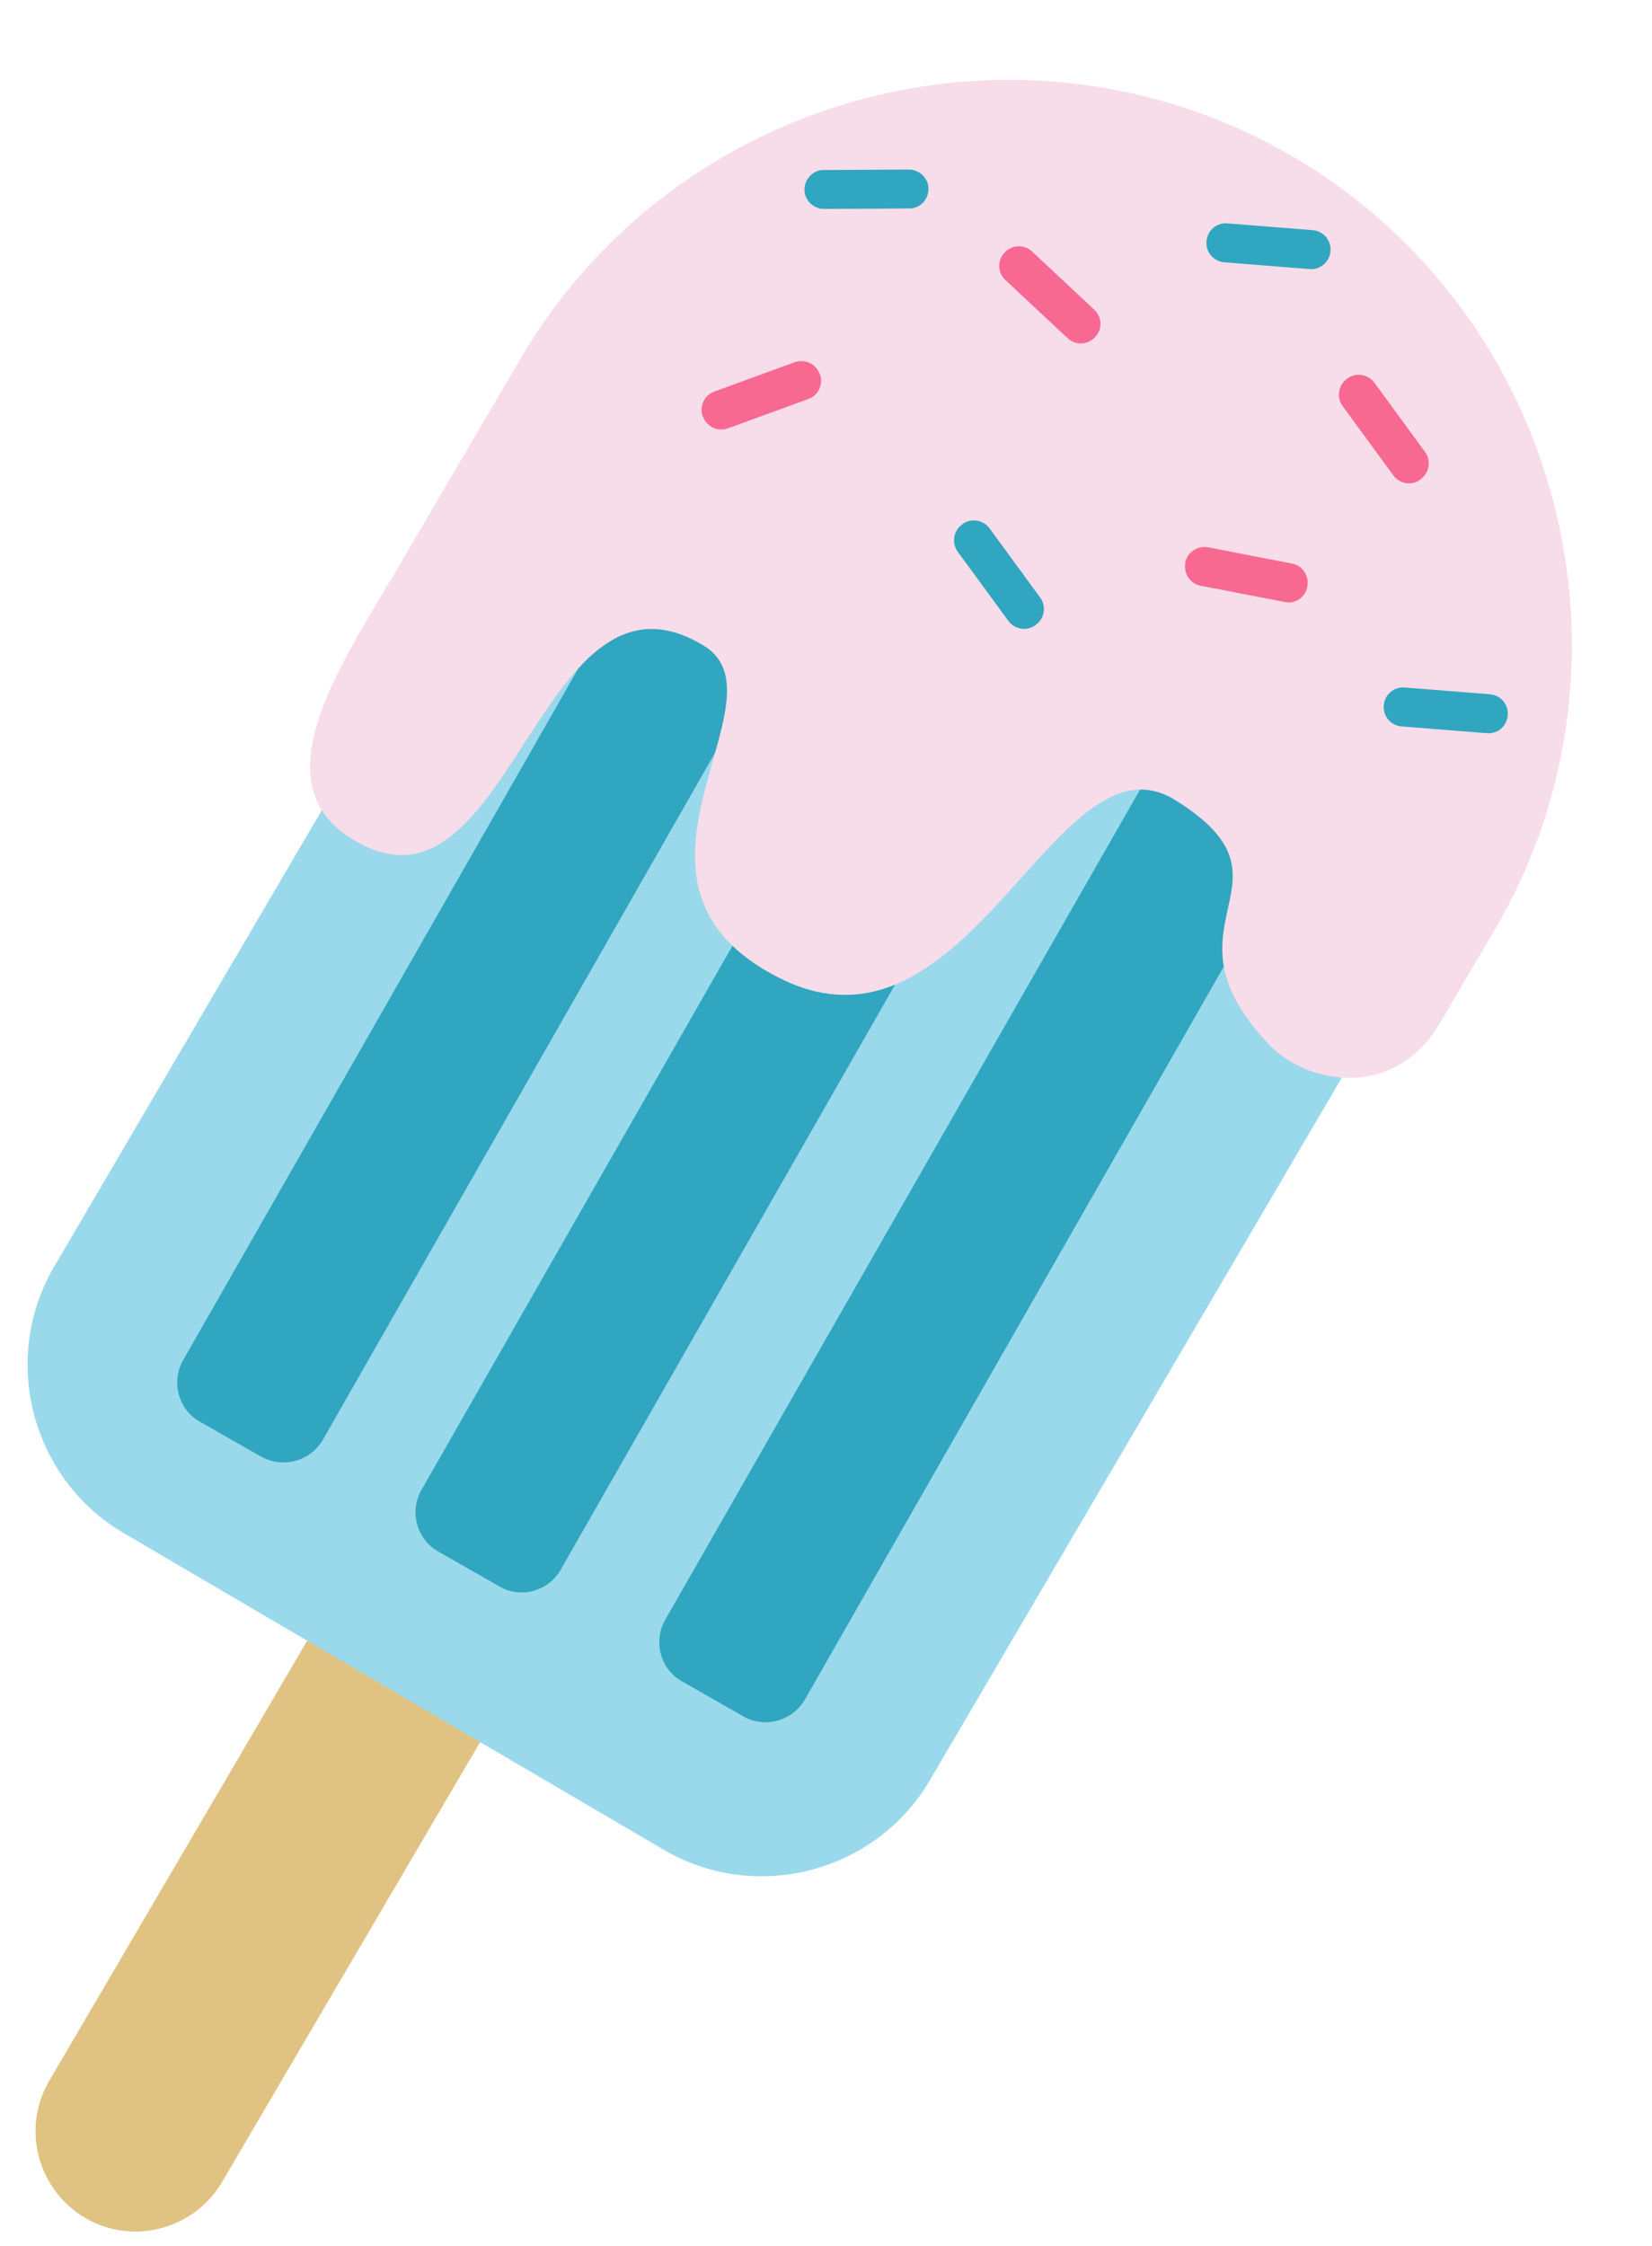
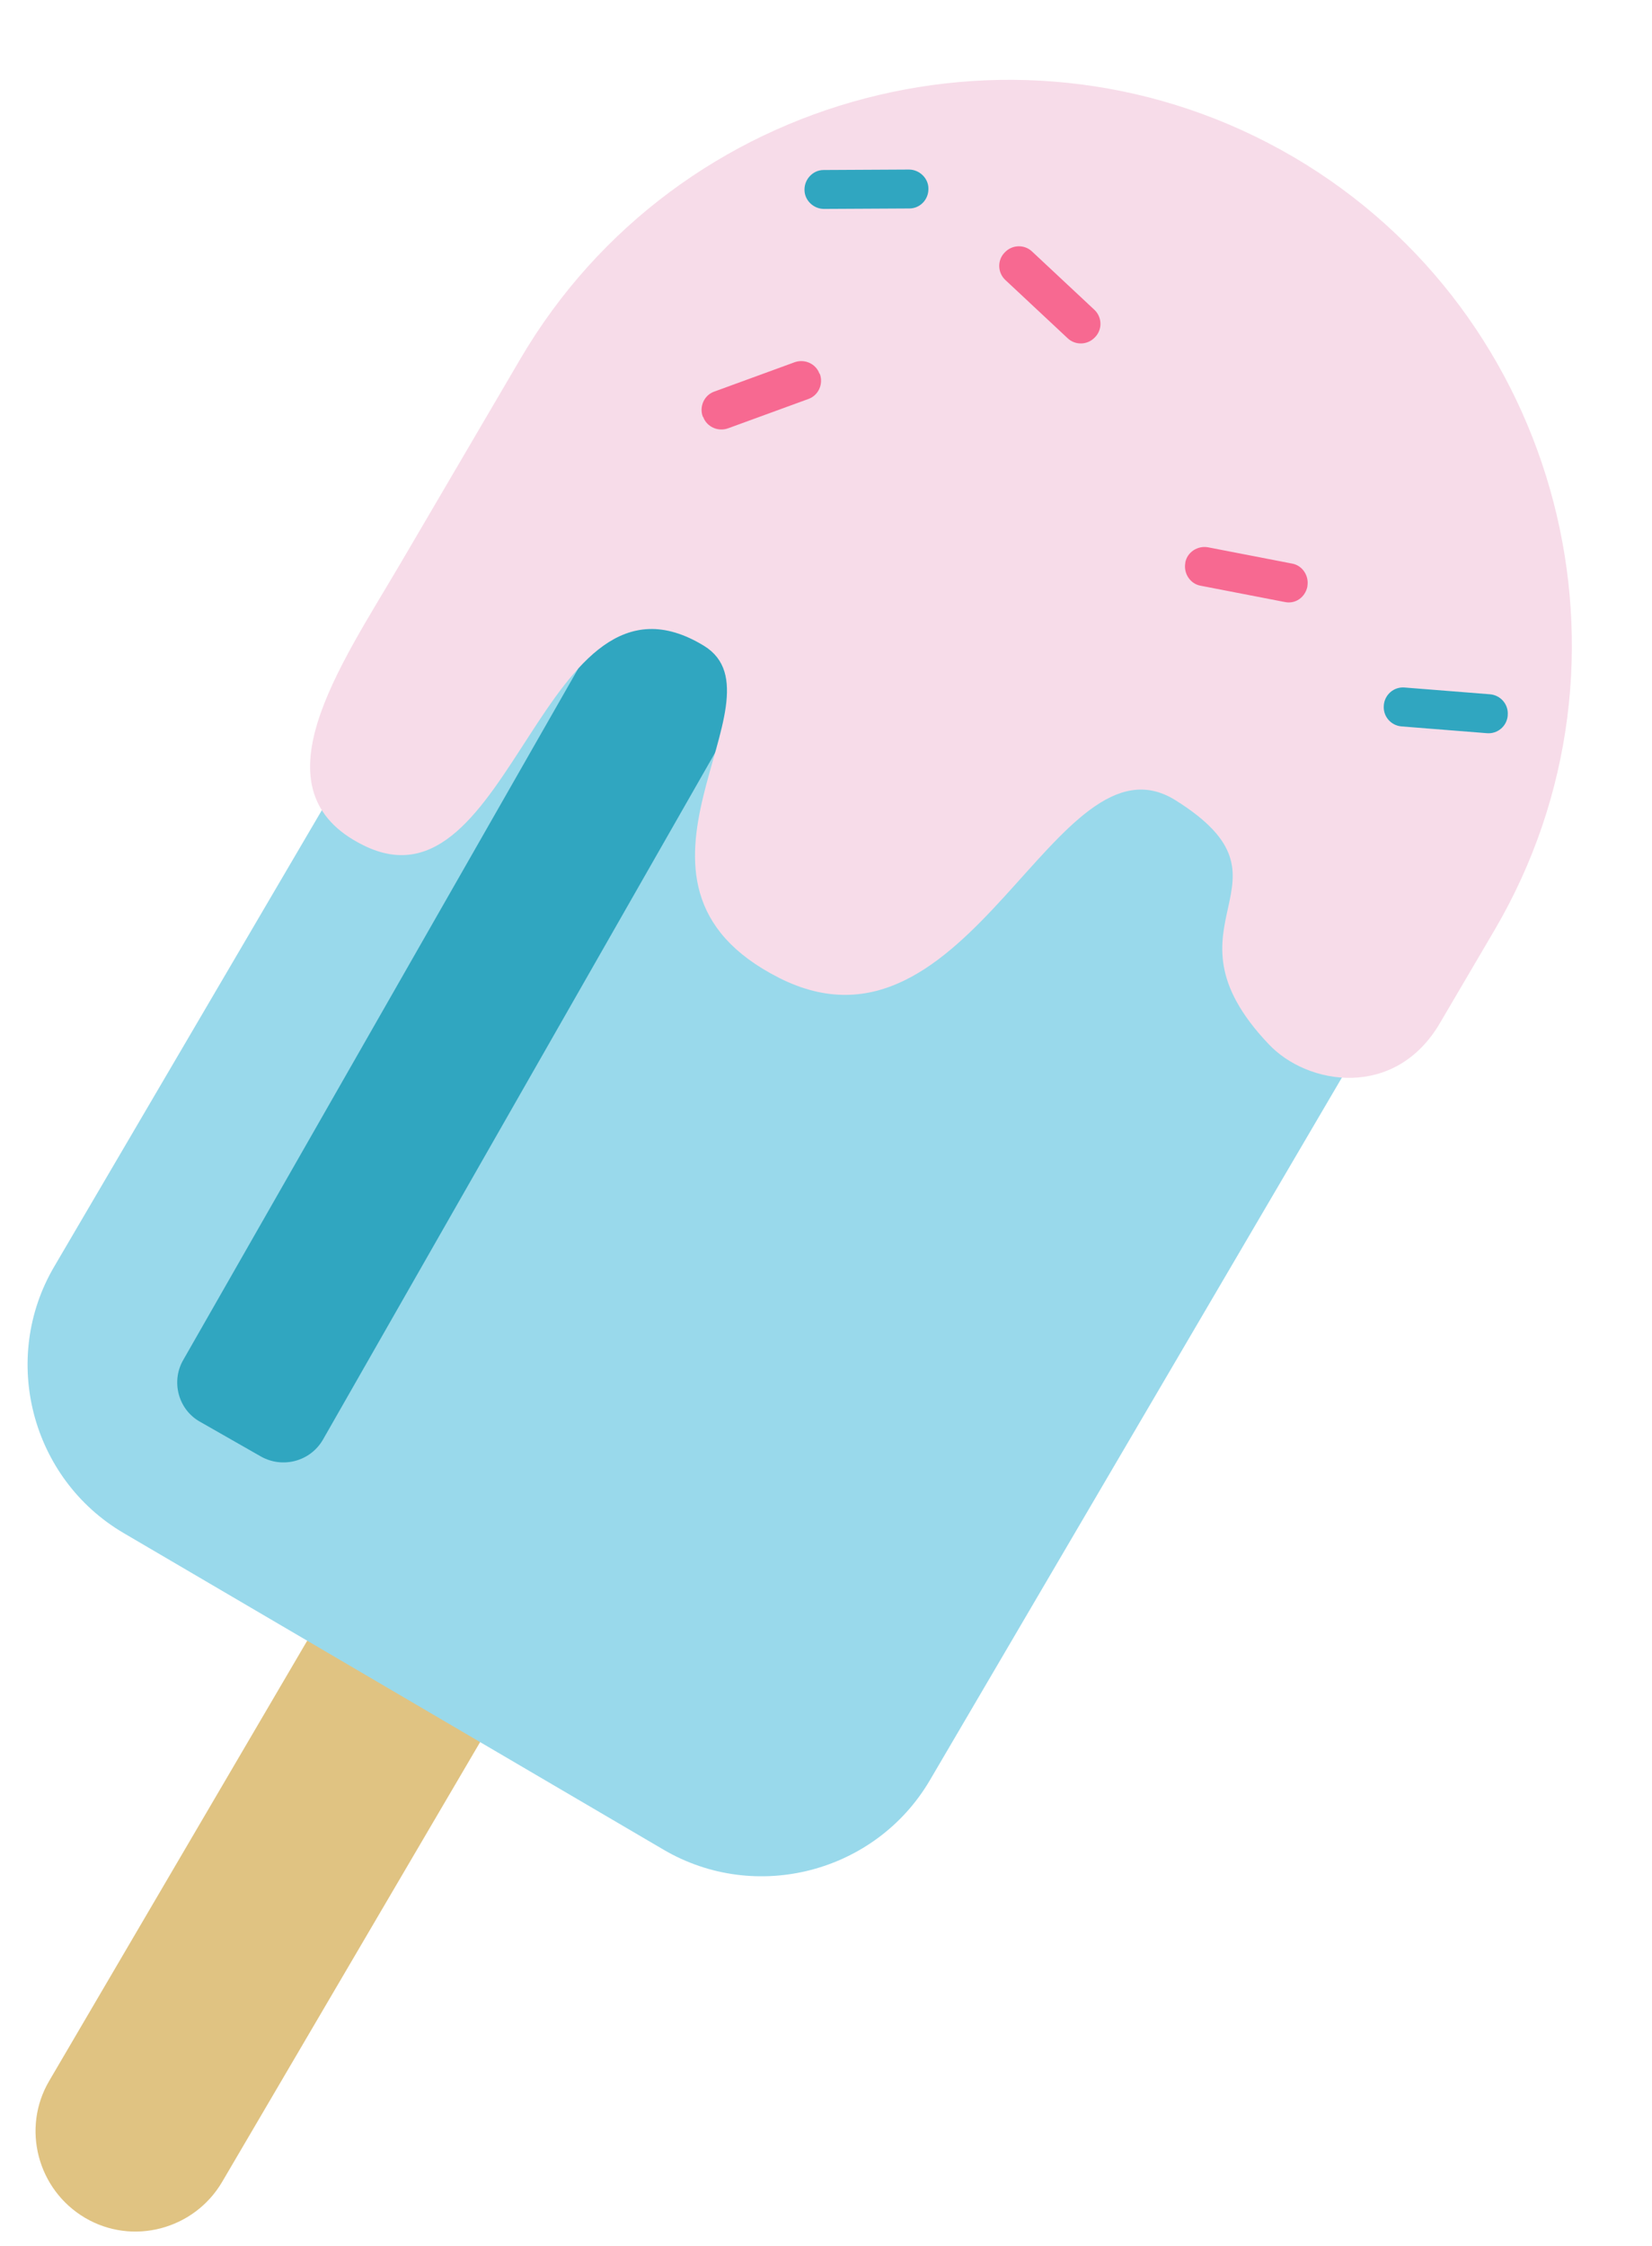
<svg xmlns="http://www.w3.org/2000/svg" height="511.5" preserveAspectRatio="xMidYMid meet" version="1.0" viewBox="745.1 -6.8 376.3 511.5" width="376.3" zoomAndPan="magnify">
  <g id="change1_1">
    <path d="M917.022,238.042L917.022,238.042c-10.816-6.387-24.826-2.679-31.212,8.137L756.326,467.035 c-6.386,10.816-2.678,24.826,8.138,31.213l0,0c10.816,6.387,24.826,2.678,31.212-8.139l129.587-220.854 C931.548,258.438,927.839,244.326,917.022,238.042z" fill="#E0C382" />
  </g>
  <g id="change2_1">
    <path d="M896.215,414.396L773.22,342.289c-21.014-12.361-28.122-39.659-15.761-60.673L870.564,88.78 c32.14-54.802,103.32-73.344,158.226-41.205l0,0c54.801,32.139,73.344,103.32,41.203,158.224L956.889,398.636 C944.526,419.65,917.229,426.758,896.215,414.396z" fill="#99D9EB" />
  </g>
  <g>
    <g fill="#30A6C0" id="change3_1">
      <path d="M804.535,324.88l-13.906-7.932c-4.945-2.781-6.593-9.168-3.812-14.01L926.088,59.215 c2.781-4.945,9.168-6.593,14.01-3.811l13.905,7.932c4.945,2.781,6.594,9.168,3.812,14.01L818.647,321.069 C815.763,326.013,809.479,327.662,804.535,324.88z" fill="inherit" />
-       <path d="M858.822,354.444l-13.907-7.933c-4.944-2.781-6.592-9.167-3.811-14.009l139.27-243.621 c2.782-4.944,9.168-6.592,14.01-3.811l13.906,7.932c4.945,2.782,6.593,9.168,3.812,14.009L872.831,350.633 C870.05,355.577,863.663,357.329,858.822,354.444z" fill="inherit" />
-       <path d="M914.345,384.009l-13.907-7.933c-4.944-2.781-6.592-9.168-3.811-14.009L1036,118.447 c2.782-4.944,9.169-6.593,14.009-3.812l13.907,7.932c4.944,2.781,6.593,9.168,3.812,14.01L928.457,380.197 C925.573,385.141,919.289,386.892,914.345,384.009z" fill="inherit" />
    </g>
  </g>
  <g id="change4_1">
    <path d="M836.365,121.434l27.298-46.561c35.848-61.086,114.96-81.688,176.045-45.942l0,0 c60.983,35.744,81.688,114.959,45.84,176.045l-12.464,21.22c-10.197,17.409-30.182,14.215-39.041,4.739 c-26.371-27.813,8.962-36.672-21.221-55.523c-27.297-16.997-46.767,62.424-90.237,40.483c-42.955-21.735,2.576-63.455-17.1-75.61 c-36.878-22.559-43.676,62.219-77.567,45.428C802.577,173.248,822.458,145.126,836.365,121.434z" fill="#F7DCE9" />
  </g>
  <g>
    <g fill="#F76991" id="change5_1">
      <path d="M929.281,84.041l-18.336,6.696c-2.267,0.824-4.842-0.309-5.666-2.575l-0.103-0.103 c-0.824-2.266,0.309-4.842,2.574-5.666l18.337-6.696c2.266-0.824,4.841,0.31,5.665,2.576l0.104,0.103 C932.68,80.641,931.548,83.217,929.281,84.041z" fill="inherit" />
      <path d="M988.307,70.238l-14.216-13.289c-1.752-1.648-1.854-4.429-0.206-6.181l0.104-0.103 c1.647-1.751,4.429-1.854,6.18-0.206l14.216,13.289c1.752,1.648,1.854,4.429,0.206,6.18l-0.104,0.103 C992.839,71.782,990.058,71.885,988.307,70.238z" fill="inherit" />
      <path d="M1037.751,130.292l-19.16-3.708c-2.369-0.413-3.914-2.781-3.502-5.15v-0.103 c0.412-2.37,2.781-3.915,5.151-3.502l19.159,3.708c2.369,0.412,3.914,2.781,3.502,5.15v0.103 C1042.387,129.262,1040.12,130.808,1037.751,130.292z" fill="inherit" />
-       <path d="M1062.474,101.45l-11.537-15.761c-1.441-1.957-1.03-4.738,0.928-6.18l0.103-0.103 c1.957-1.442,4.738-1.031,6.181,0.927l11.537,15.761c1.442,1.958,1.029,4.739-0.927,6.181l-0.103,0.103 C1066.697,103.922,1063.916,103.406,1062.474,101.45z" fill="inherit" />
    </g>
  </g>
  <g>
    <g fill="#30A6C0" id="change3_2">
-       <path d="M974.812,134.619l-11.537-15.761c-1.442-1.957-1.03-4.739,0.928-6.181l0.103-0.103 c1.957-1.442,4.738-1.03,6.18,0.928l11.538,15.76c1.442,1.958,1.03,4.738-0.928,6.18l-0.103,0.104 C979.035,136.989,976.254,136.576,974.812,134.619z" fill="inherit" />
-       <path d="M1043.417,54.477l-19.469-1.545c-2.37-0.206-4.224-2.266-4.018-4.738V48.09 c0.205-2.37,2.266-4.223,4.738-4.018l19.469,1.545c2.37,0.206,4.224,2.266,4.018,4.739v0.103 C1047.95,52.828,1045.786,54.683,1043.417,54.477z" fill="inherit" />
      <path d="M1083.797,160.166l-19.469-1.545c-2.369-0.206-4.224-2.266-4.018-4.739v-0.103 c0.206-2.369,2.267-4.224,4.739-4.017l19.469,1.545c2.369,0.206,4.223,2.266,4.017,4.738v0.104 C1088.329,158.62,1086.166,160.371,1083.797,160.166z" fill="inherit" />
      <path d="M952.253,40.673l-19.469,0.103c-2.37,0-4.431-1.957-4.431-4.327v-0.103c0-2.369,1.958-4.43,4.326-4.43 l19.47-0.103c2.369,0,4.43,1.957,4.43,4.326v0.103C956.579,38.716,954.621,40.673,952.253,40.673z" fill="inherit" />
    </g>
  </g>
</svg>